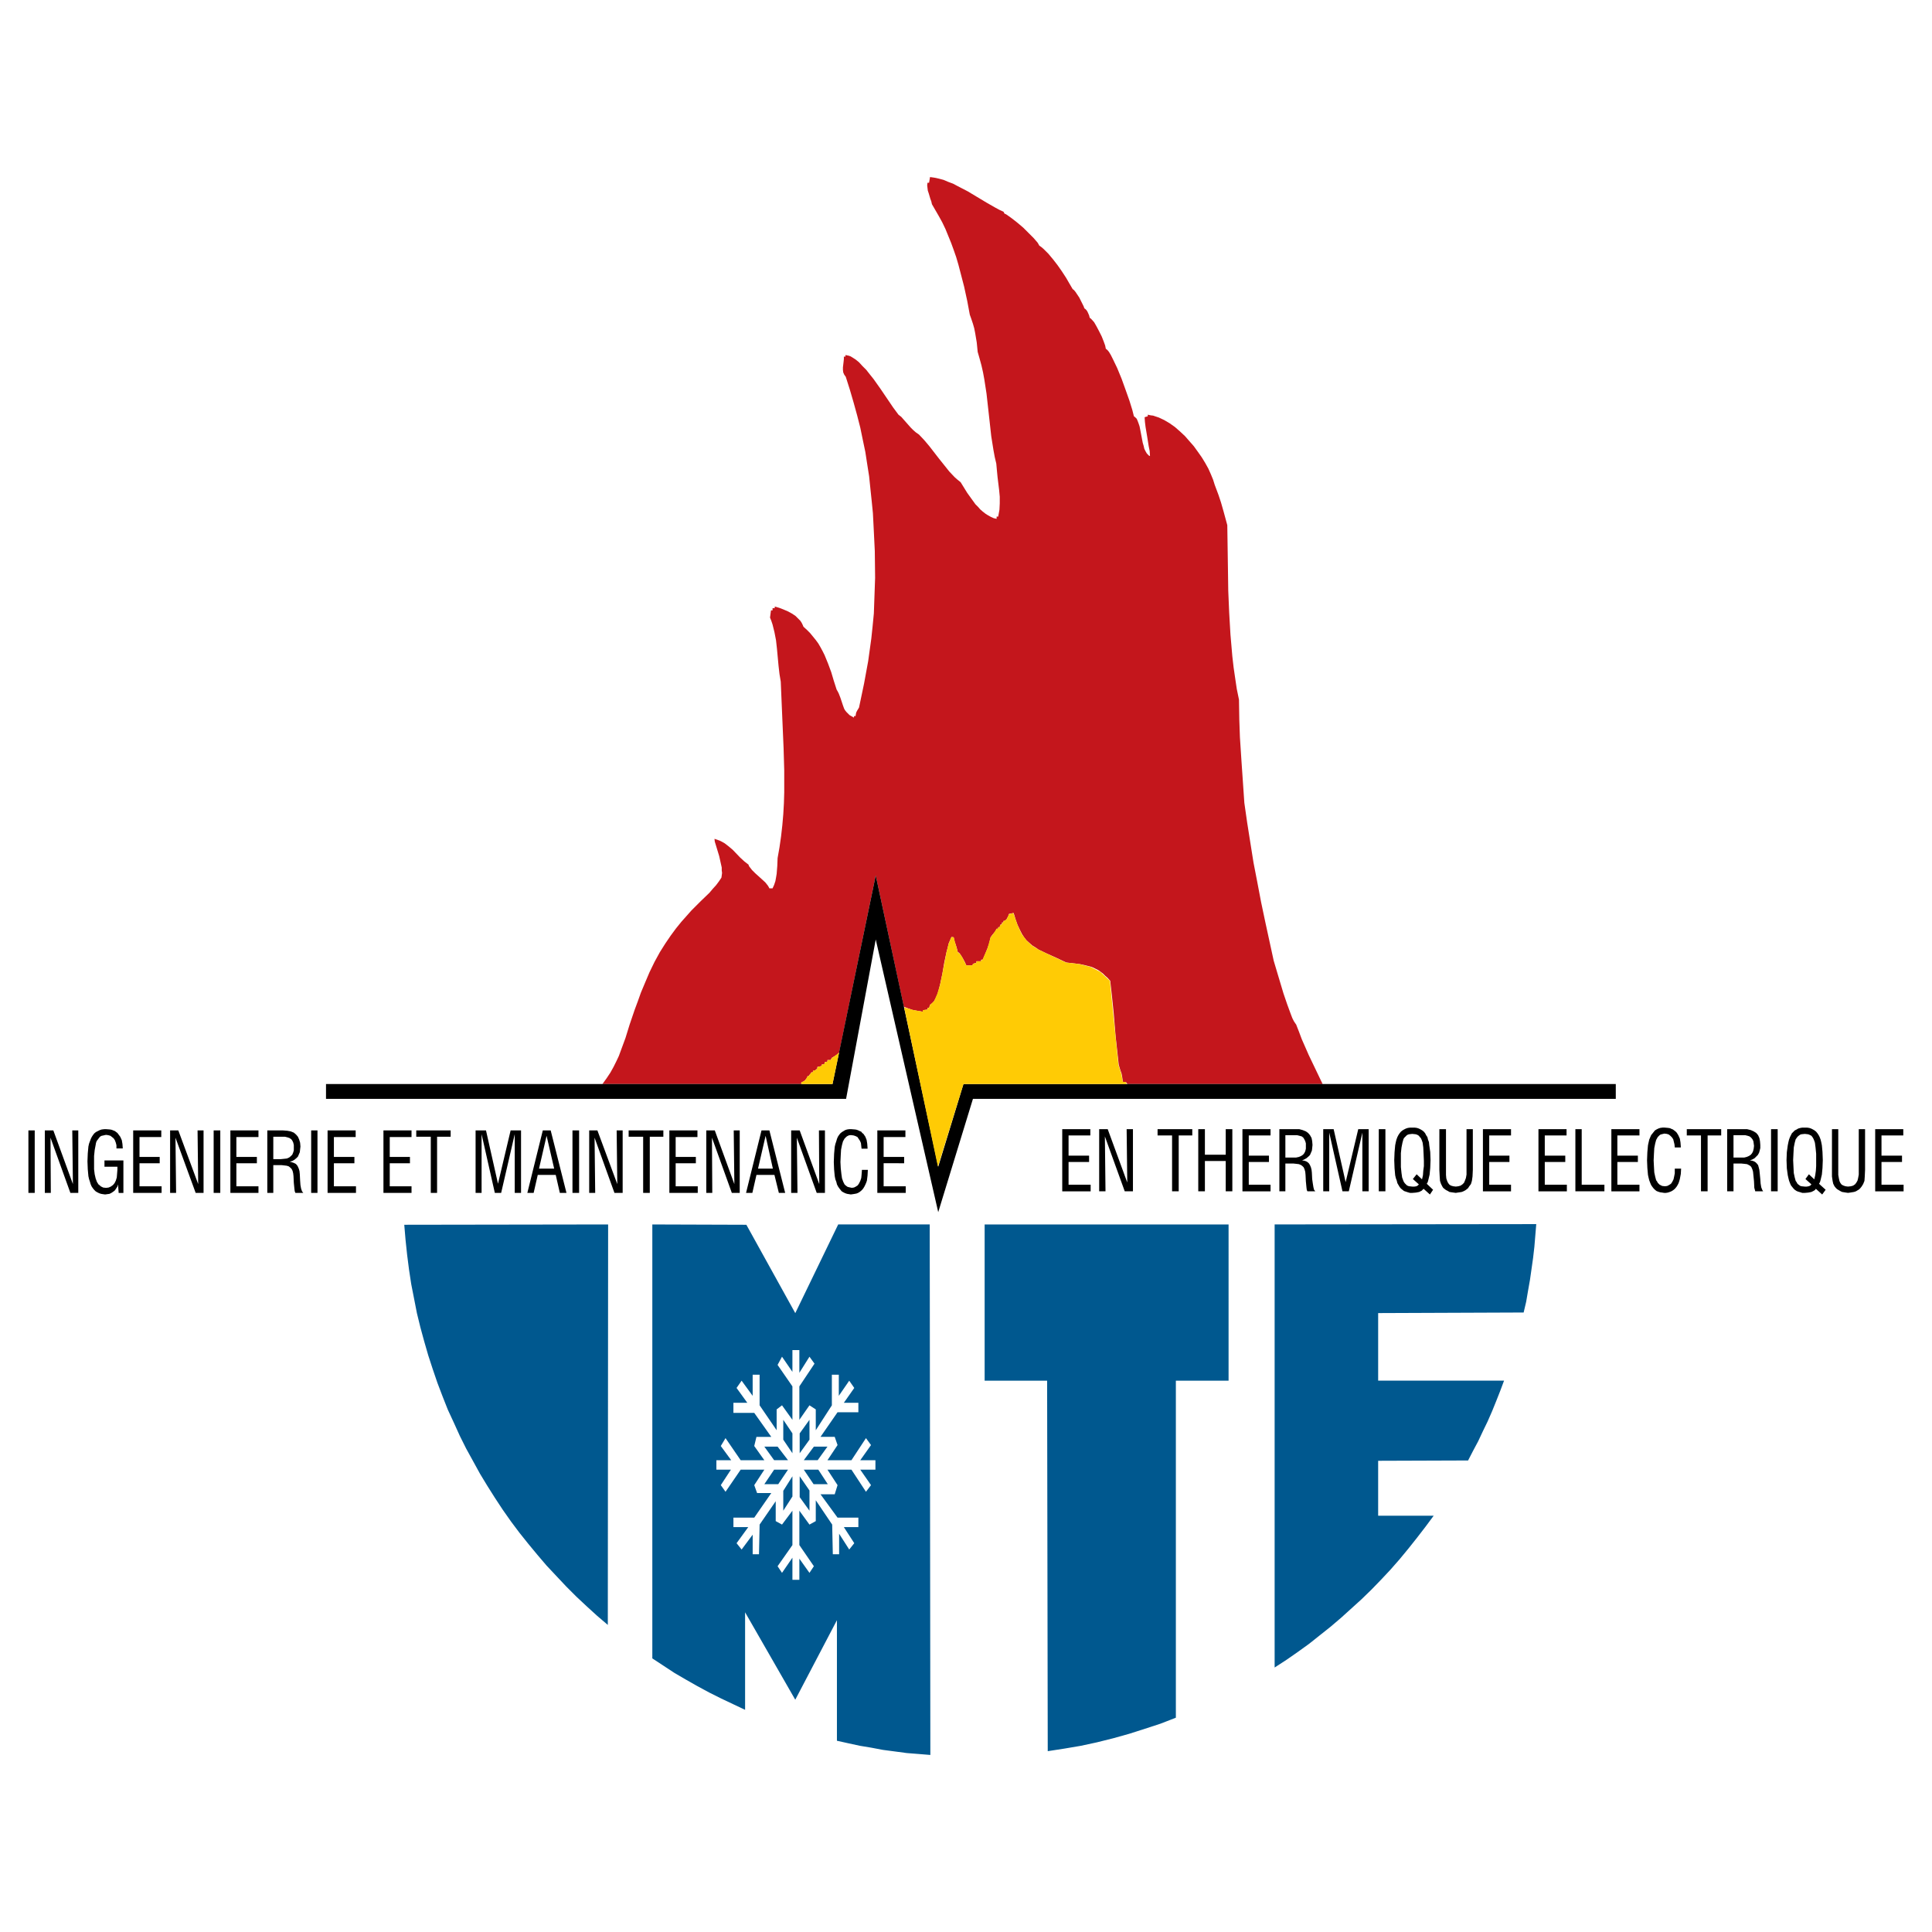
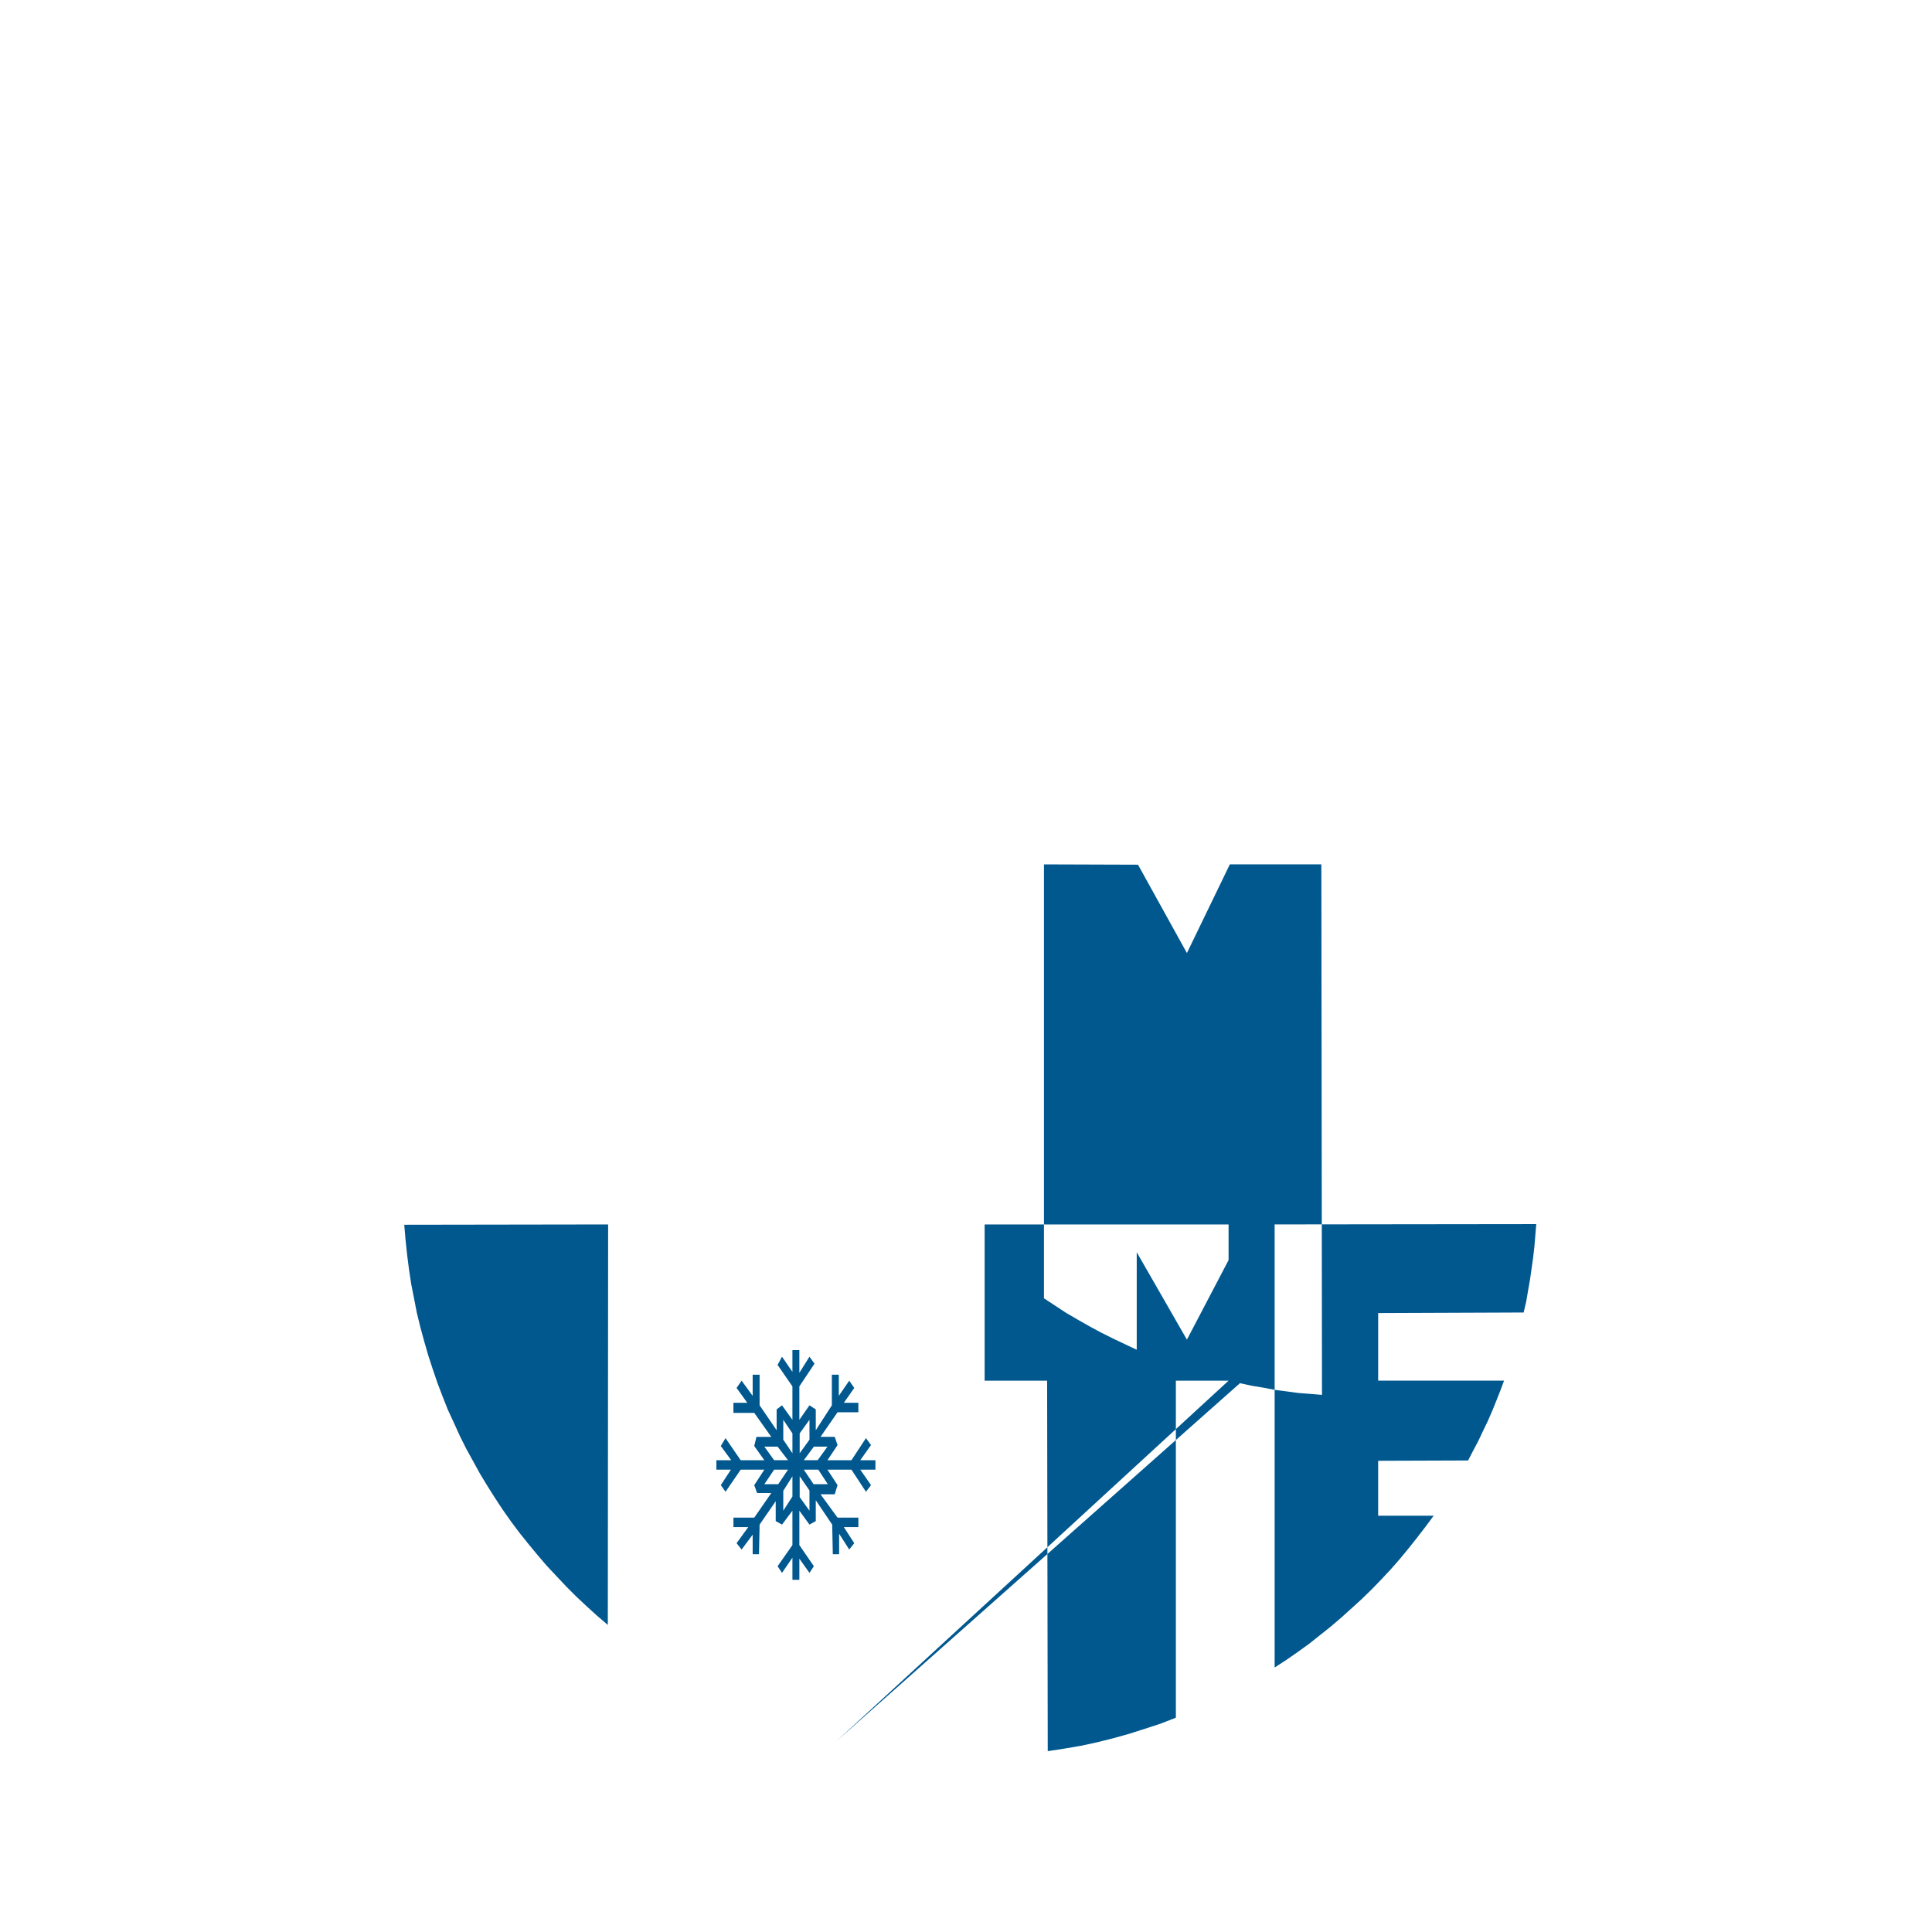
<svg xmlns="http://www.w3.org/2000/svg" version="1.0" id="Layer_1" x="0px" y="0px" width="192.756px" height="192.756px" viewBox="0 0 192.756 192.756" enable-background="new 0 0 192.756 192.756" xml:space="preserve">
  <g>
-     <polygon fill-rule="evenodd" clip-rule="evenodd" fill="#FFFFFF" points="0,0 192.756,0 192.756,192.756 0,192.756 0,0  " />
-     <polygon fill-rule="evenodd" clip-rule="evenodd" fill="#C4161C" points="90.175,100.439 87.373,87.342 83.721,105.005    83.658,105.067 83.595,105.131 83.5,105.226 83.249,105.383 82.997,105.54 82.934,105.635 82.871,105.761 82.556,105.761    82.556,105.918 82.272,105.98 82.272,106.139 81.958,106.232 81.958,106.358 81.548,106.453 81.548,106.61 81.422,106.705    81.359,106.768 81.265,106.831 81.107,106.831 81.107,106.988 80.95,106.988 80.887,107.114 80.793,107.209 80.729,107.271    80.698,107.366 80.572,107.366 80.541,107.492 80.478,107.587 80.32,107.775 80.163,107.901 79.943,107.996 79.943,108.153    79.785,108.153 79.785,108.153 60.107,108.153 60.516,107.587 60.894,107.02 61.209,106.453 61.492,105.887 61.744,105.352    61.964,104.753 62.405,103.557 62.814,102.234 63.318,100.754 63.633,99.904 63.948,99.022 64.357,98.047 64.798,97.007    65.302,95.969 65.837,94.993 66.373,94.143 66.908,93.355 67.443,92.631 67.978,91.97 68.482,91.403 68.986,90.836 69.93,89.892    70.78,89.073 71.126,88.664 71.441,88.317 71.725,87.939 71.977,87.562 72.008,87.342 72.04,87.089 72.008,86.838 72.008,86.554    71.882,85.988 71.756,85.421 71.441,84.382 71.315,83.973 71.284,83.689 71.567,83.784 71.819,83.878 72.071,84.004 72.292,84.13    72.701,84.445 73.11,84.791 73.834,85.547 74.244,85.925 74.685,86.271 74.716,86.397 74.811,86.523 75.031,86.806 75.346,87.121    75.661,87.404 76.007,87.719 76.353,88.034 76.605,88.349 76.7,88.507 76.763,88.632 77.078,88.632 77.235,88.286 77.361,87.908    77.424,87.562 77.487,87.184 77.55,86.397 77.581,85.61 77.77,84.539 77.928,83.438 78.053,82.335 78.148,81.233 78.211,80.131    78.243,79.061 78.243,77.959 78.243,76.857 78.179,74.653 78.085,72.449 77.991,70.245 77.896,68.01 77.77,67.254 77.676,66.435    77.518,64.735 77.424,63.885 77.266,63.066 77.172,62.688 77.078,62.311 76.952,61.933 76.826,61.618 76.92,60.894 77.078,60.894    77.078,60.673 77.298,60.673 77.298,60.516 77.739,60.642 78.148,60.799 78.588,60.988 78.998,61.208 79.376,61.46 79.691,61.775    79.848,61.933 79.974,62.122 80.069,62.311 80.163,62.531 80.509,62.846 80.824,63.161 81.107,63.507 81.391,63.854 81.643,64.2    81.863,64.578 82.083,64.987 82.272,65.365 82.619,66.215 82.934,67.065 83.186,67.915 83.469,68.796 83.595,69.017 83.689,69.206    83.847,69.615 84.099,70.371 84.225,70.717 84.319,70.875 84.445,71.032 84.603,71.189 84.76,71.347 84.98,71.473 85.201,71.599    85.201,71.441 85.358,71.441 85.39,71.252 85.421,71.095 85.516,70.906 85.705,70.591 86.208,68.198 86.618,65.963 86.775,64.829    86.932,63.696 87.058,62.5 87.184,61.208 87.31,57.65 87.279,54.975 87.153,52.424 87.09,51.196 86.964,49.937 86.838,48.74    86.712,47.513 86.523,46.316 86.334,45.088 86.083,43.892 85.83,42.664 85.516,41.436 85.169,40.176 84.792,38.885 84.382,37.594    84.225,37.374 84.13,37.154 84.099,36.902 84.099,36.65 84.162,36.115 84.193,35.831 84.193,35.58 84.351,35.58 84.351,35.422    84.508,35.453 84.666,35.485 84.854,35.548 85.012,35.643 85.358,35.863 85.705,36.146 86.051,36.524 86.429,36.902 86.775,37.343    87.153,37.815 87.845,38.791 88.507,39.767 89.105,40.649 89.64,41.373 89.923,41.593 90.144,41.845 90.616,42.38 90.868,42.664    91.12,42.916 91.372,43.136 91.687,43.356 92.222,43.923 92.726,44.521 93.702,45.781 94.206,46.41 94.709,47.04 95.245,47.607    95.528,47.858 95.843,48.111 96.504,49.181 96.913,49.748 97.322,50.314 97.575,50.566 97.794,50.818 98.047,51.039 98.33,51.259    98.582,51.417 98.865,51.574 99.148,51.7 99.432,51.763 99.432,51.542 99.59,51.542 99.715,50.85 99.746,50.22 99.746,49.559    99.684,48.898 99.527,47.607 99.463,46.946 99.4,46.253 99.244,45.592 99.117,44.899 98.896,43.514 98.74,42.097 98.582,40.68    98.424,39.263 98.205,37.846 98.078,37.154 97.921,36.461 97.732,35.768 97.543,35.107 97.449,34.163 97.291,33.218 97.197,32.746    97.071,32.305 96.913,31.833 96.756,31.392 96.504,30.038 96.189,28.589 95.812,27.141 95.623,26.417 95.402,25.662 95.15,24.938    94.898,24.245 94.615,23.552 94.332,22.859 94.017,22.198 93.67,21.568 93.324,20.97 92.978,20.372 92.915,20.089 92.82,19.837    92.663,19.302 92.568,19.018 92.537,18.766 92.505,18.483 92.537,18.231 92.694,18.231 92.789,17.664 93.229,17.727 93.67,17.822    94.143,17.948 94.583,18.137 95.087,18.325 95.56,18.577 96.535,19.081 97.48,19.647 98.424,20.214 99.307,20.718 99.715,20.939    100.125,21.127 100.219,21.316 100.314,21.348 100.471,21.442 100.912,21.757 101.479,22.198 102.076,22.702 102.645,23.269    103.146,23.772 103.525,24.213 103.619,24.371 103.684,24.497 103.902,24.654 104.123,24.843 104.596,25.315 105.068,25.882    105.508,26.449 105.949,27.079 106.359,27.708 106.705,28.306 107.02,28.842 107.146,28.936 107.303,29.125 107.682,29.692    107.996,30.321 108.121,30.573 108.186,30.762 108.279,30.825 108.373,30.919 108.469,31.045 108.531,31.171 108.658,31.455    108.721,31.707 108.814,31.77 108.908,31.864 109.162,32.147 109.414,32.588 109.664,33.061 109.916,33.564 110.105,34.037    110.264,34.478 110.326,34.792 110.484,34.918 110.641,35.107 110.83,35.422 111.02,35.8 111.459,36.713 111.9,37.783    112.309,38.917 112.688,39.987 112.971,40.9 113.129,41.53 113.254,41.625 113.412,41.782 113.506,42.002 113.6,42.254    113.695,42.538 113.758,42.853 113.885,43.514 114.01,44.175 114.104,44.49 114.168,44.773 114.293,45.025 114.42,45.245    114.576,45.403 114.641,45.466 114.734,45.498 114.703,44.994 114.607,44.521 114.451,43.545 114.293,42.601 114.23,42.097    114.199,41.625 114.514,41.53 114.514,41.373 114.797,41.436 115.049,41.467 115.332,41.562 115.615,41.656 116.15,41.908    116.686,42.223 117.221,42.601 117.725,43.042 118.229,43.514 118.67,44.018 119.111,44.521 119.52,45.088 119.898,45.623    120.244,46.19 120.559,46.757 120.811,47.323 121.031,47.858 121.189,48.363 121.566,49.37 121.818,50.126 122.07,51.007    122.447,52.393 122.512,56.769 122.543,58.941 122.637,61.146 122.764,63.318 122.951,65.491 123.078,66.593 123.234,67.663    123.393,68.733 123.613,69.804 123.645,71.788 123.707,73.551 123.865,75.975 124.148,80.1 124.432,82.083 124.746,84.067    125.061,86.051 125.439,88.002 125.816,89.986 126.227,91.938 127.076,95.843 127.422,97.007 128.053,99.117 128.43,100.219    128.777,101.164 128.934,101.573 129.092,101.888 129.217,102.076 129.281,102.171 129.312,102.203 129.596,102.927    129.879,103.683 130.225,104.47 130.57,105.257 131.957,108.153 112.498,108.153 112.404,108.059 112.342,107.965 112.027,107.933    111.963,107.461 111.9,107.114 111.775,106.768 111.617,106.232 111.303,103.367 111.113,101.069 110.924,99.243 110.768,97.857    110.516,97.574 110.264,97.354 110.043,97.133 109.791,96.944 109.57,96.787 109.318,96.661 109.066,96.535 108.814,96.441    108.311,96.315 107.744,96.189 106.391,96.031 105.32,95.528 104.406,95.118 103.619,94.741 103.305,94.521 102.99,94.331    102.707,94.08 102.424,93.828 102.172,93.513 101.951,93.166 101.73,92.726 101.51,92.253 101.322,91.718 101.133,91.088    100.66,91.183 100.598,91.403 100.471,91.624 100.408,91.75 100.314,91.812 100.219,91.875 100.125,91.875 100.125,92.033    99.967,92.033 99.967,92.19 99.779,92.285 99.746,92.505 99.59,92.505 99.59,92.663 99.432,92.663 99.307,92.915 99.148,93.104    98.992,93.292 98.834,93.513 98.676,94.174 98.52,94.615 98.33,95.087 98.047,95.748 97.889,95.748 97.889,95.906 97.417,95.906    97.417,96.063 97.071,96.157 97.04,96.315 96.41,96.315 96.252,95.969 96.032,95.559 95.812,95.213 95.685,95.056 95.56,94.993    95.465,94.615 95.371,94.3 95.245,93.953 95.15,93.513 94.93,93.481 94.804,93.765 94.646,94.143 94.552,94.552 94.426,95.024    94.206,96.063 94.017,97.165 93.796,98.204 93.67,98.708 93.544,99.148 93.387,99.526 93.198,99.873 93.009,100.093    92.883,100.188 92.789,100.251 92.694,100.565 92.537,100.565 92.537,100.723 92.096,100.786 92.096,100.943 91.529,100.849    91.025,100.754 90.584,100.597 90.175,100.439  " />
-     <path fill-rule="evenodd" clip-rule="evenodd" fill="#00588F" d="M122.574,137.75h-5.258v33.626l-1.543,0.599l-1.543,0.504   l-1.574,0.503l-1.574,0.441l-1.637,0.409l-1.607,0.347l-1.668,0.283l-1.637,0.252l-0.062-36.964h-6.234v-15.586h24.338V137.75   L122.574,137.75z M83.5,173.675v-12.027l-4.156,7.934l-5.006-8.721v9.729l-1.196-0.566l-1.197-0.567l-1.196-0.598l-1.165-0.63   l-1.165-0.661l-1.133-0.661l-1.102-0.725l-1.102-0.724v-43.293l9.383,0.031l4.88,8.816l4.282-8.848h9.131l0.063,52.928   l-1.165-0.095l-1.197-0.095l-1.165-0.157l-1.196-0.157l-1.166-0.221l-1.133-0.188l-1.165-0.252L83.5,173.675L83.5,173.675z    M77.235,146.629l-0.976,1.448h1.385l0.976-1.448H77.235L77.235,146.629z M76.259,144.33l0.976,1.354h1.385l-1.039-1.354H76.259   L76.259,144.33z M79.785,149.368l0.976,1.354v-2.016l-0.976-1.416V149.368L79.785,149.368z M78.148,150.722l0.913-1.417v-2.015   l-0.913,1.448V150.722L78.148,150.722z M81.643,146.629h-1.448l0.976,1.448h1.417L81.643,146.629L81.643,146.629z M82.556,144.33   h-1.354l-1.007,1.354h1.385L82.556,144.33L82.556,144.33z M79.785,143.008v1.983l0.976-1.354v-1.983L79.785,143.008L79.785,143.008   z M78.148,141.654v1.983l0.913,1.354v-1.983L78.148,141.654L78.148,141.654z M77.393,151.761v-1.983l-1.606,2.33l-0.063,2.959   h-0.63v-1.952l-1.102,1.48l-0.504-0.63l1.165-1.605h-1.479v-0.945h2.078l1.7-2.455h-1.417l-0.283-0.788l1.007-1.542h-2.361   l-1.511,2.204l-0.472-0.662l1.007-1.542h-1.448v-0.945h1.479l-1.039-1.416l0.472-0.787l1.511,2.203h2.361l-1.007-1.416l0.22-0.913   h1.48l-1.7-2.394h-2.078v-1.007h1.385l-1.071-1.48l0.504-0.724l1.102,1.511v-2.109h0.693v3.055l1.7,2.486v-2.078l0.535-0.408   l1.039,1.448v-3.338l-1.48-2.141l0.441-0.819l1.039,1.512v-2.173h0.692v2.268l1.008-1.606l0.504,0.693l-1.512,2.267v3.338   l1.008-1.448l0.63,0.408v2.078l1.605-2.486v-3.055h0.693v2.109l1.039-1.511l0.503,0.724l-1.039,1.48h1.449v0.944h-2.078l-1.7,2.456   h1.417l0.284,0.818l-1.007,1.511h2.393l1.448-2.203l0.504,0.692l-1.071,1.511h1.512v0.945H85.83l1.071,1.542l-0.504,0.662   l-1.448-2.204h-2.393l1.007,1.542l-0.284,0.913h-1.417l1.7,2.33h2.078v0.945h-1.449l1.039,1.605l-0.503,0.63l-1.008-1.574v2.046   h-0.629l-0.063-2.959l-1.637-2.425v2.078l-0.63,0.347l-1.008-1.386v3.432l1.448,2.109l-0.44,0.662l-1.008-1.417v2.109h-0.692   v-2.204l-1.039,1.512l-0.441-0.662l1.48-2.109v-3.432l-1.039,1.386L77.393,151.761L77.393,151.761z M40.334,122.195l20.339-0.031   l-0.031,39.955l-1.07-0.913l-1.071-0.976l-1.007-0.944l-1.008-1.008l-0.976-1.039l-0.976-1.039l-0.913-1.07l-0.913-1.103   l-0.881-1.102l-0.85-1.134l-0.819-1.165l-0.787-1.196l-0.755-1.196l-0.725-1.196l-0.692-1.26l-0.693-1.259l-0.629-1.26   l-0.599-1.322l-0.598-1.291l-0.535-1.354l-0.503-1.322l-0.473-1.385l-0.441-1.354l-0.409-1.416l-0.377-1.386l-0.347-1.417   l-0.283-1.448l-0.284-1.448l-0.22-1.448l-0.189-1.48l-0.157-1.479L40.334,122.195L40.334,122.195z M152.014,130.949l0.252-1.071   l0.188-1.102l0.189-1.07l0.158-1.103l0.156-1.102l0.127-1.102l0.094-1.134l0.094-1.134l-26.102,0.031v44.206l1.166-0.756   l1.133-0.787l1.135-0.818l1.07-0.851l1.07-0.85l1.07-0.913l1.008-0.913l1.008-0.913l1.006-0.977l0.945-0.976l0.945-1.008   l0.912-1.039l0.883-1.07l0.85-1.07l0.85-1.103l0.818-1.102h-5.541v-5.479l8.973-0.031l0.504-0.977l0.504-0.944l0.473-1.008   l0.473-0.976l0.441-1.008l0.408-1.008l0.41-1.039l0.377-1.007h-12.562v-6.738L152.014,130.949L152.014,130.949z" />
-     <polygon fill-rule="evenodd" clip-rule="evenodd" points="32.526,109.633 84.414,109.633 87.373,93.733 93.607,120.937    97.071,109.633 161.207,109.633 161.207,108.153 96.126,108.153 93.607,116.402 87.373,87.342 83.06,108.153 32.526,108.153    32.526,109.633  " />
-     <path fill-rule="evenodd" clip-rule="evenodd" fill="#FFCB05" d="M83.721,105.005l-0.661,3.148h-3.274l0,0h0.158v-0.157   l0.409-0.221l0.221-0.409h0.126l0.095-0.157l0.157-0.221h0.157v-0.157l0.252-0.063l0.189-0.157v-0.157l0.409-0.095v-0.126   l0.315-0.094v-0.158l0.284-0.062v-0.157h0.314l0.126-0.221l0.252-0.157l0.409-0.315L83.721,105.005L83.721,105.005L83.721,105.005z    M112.404,108.153H96.126l-2.55,8.249l-3.369-15.899l0.85,0.251l1.007,0.189v-0.157l0.472-0.063v-0.157h0.158l0.094-0.314   l0.41-0.378l0.314-0.725l0.284-0.913l0.22-1.07l0.409-2.141l0.221-0.881l0.283-0.662l0.22,0.032l0.41,1.48l0.252,0.22l0.22,0.346   l0.378,0.756h0.598l0.063-0.158l0.346-0.094v-0.157h0.472V95.78h0.126l0.504-1.165l0.314-1.102l0.314-0.409l0.283-0.441h0.158   v-0.157h0.156l0.033-0.221l0.188-0.063v-0.157h0.127v-0.157l0.221-0.095l0.156-0.158l0.189-0.44l0.441-0.126l0.408,1.165   l0.41,0.913l0.504,0.662l0.535,0.503l0.66,0.41l0.787,0.377l1.953,0.913l1.354,0.158l1.102,0.283l0.977,0.504l0.945,0.881   l0.85,8.375l0.283,0.882l0.158,0.818l0.314,0.032L112.404,108.153L112.404,108.153z" />
-     <path fill-rule="evenodd" clip-rule="evenodd" d="M2.834,119.016v-6.234h0.63v6.234H2.834L2.834,119.016z M4.472,119.016v-6.234   h0.85l1.952,5.354l-0.063-5.354H7.81v6.234H7.022l-1.984-5.51l0.032,5.51H4.472L4.472,119.016z M11.839,119.016l-0.063-0.85   l-0.062,0.22l-0.126,0.189l-0.126,0.188l-0.157,0.126l-0.189,0.126l-0.189,0.095l-0.22,0.031l-0.22,0.031l-0.221-0.031   l-0.189-0.031l-0.188-0.063l-0.189-0.094l-0.158-0.095l-0.157-0.157l-0.126-0.157l-0.126-0.189l-0.094-0.22l-0.063-0.221   l-0.094-0.283l-0.063-0.284l-0.063-0.692l-0.031-0.787l0.031-0.787l0.063-0.692l0.063-0.284l0.094-0.251l0.095-0.252l0.095-0.189   l0.125-0.188l0.126-0.157l0.158-0.126l0.188-0.095l0.189-0.095l0.188-0.062l0.252-0.031h0.22l0.378,0.031l0.158,0.031l0.157,0.062   l0.157,0.063l0.126,0.095l0.126,0.094l0.094,0.126l0.189,0.252l0.157,0.347l0.063,0.378l0.032,0.44h-0.63v-0.314l-0.063-0.252   l-0.095-0.252l-0.125-0.189l-0.157-0.125l-0.158-0.126l-0.22-0.063l-0.221-0.031l-0.157,0.031l-0.126,0.031l-0.157,0.032   l-0.125,0.062l-0.095,0.095l-0.095,0.126l-0.094,0.126l-0.094,0.126l-0.063,0.188l-0.032,0.189l-0.095,0.503l-0.062,0.599v0.725   v0.598l0.062,0.504l0.095,0.409l0.126,0.347l0.157,0.252l0.126,0.094l0.094,0.095l0.126,0.063l0.125,0.062l0.284,0.031l0.252-0.031   l0.22-0.095l0.221-0.157l0.157-0.188l0.126-0.252l0.095-0.315l0.031-0.378l0.032-0.408v-0.189v-0.095h-1.291v-0.63h1.889v3.243   H11.839L11.839,119.016z M13.288,119.016v-6.234h2.803v0.662h-2.173v1.983h2.015v0.63h-2.015v2.298h2.204v0.661H13.288   L13.288,119.016z M16.972,119.016v-6.234h0.819l1.983,5.354l-0.063-5.354h0.598v6.234h-0.787l-2.015-5.51l0.063,5.51H16.972   L16.972,119.016z M21.316,119.016v-6.234h0.662v6.234H21.316L21.316,119.016z M22.985,119.016v-6.234h2.802v0.662h-2.204v1.983   h2.046v0.63h-2.046v2.298h2.204v0.661H22.985L22.985,119.016z M27.267,115.646h0.756l0.315-0.031l0.283-0.031l0.221-0.095   l0.157-0.126l0.158-0.157l0.094-0.22l0.063-0.221v-0.284v-0.251l-0.063-0.252l-0.094-0.189l-0.095-0.126l-0.189-0.126l-0.188-0.062   l-0.252-0.063h-0.284h-0.882V115.646L27.267,115.646z M26.669,119.016v-6.234h1.574l0.41,0.032l0.346,0.062l0.315,0.126   l0.221,0.189l0.188,0.22l0.126,0.284l0.094,0.314l0.032,0.378l-0.032,0.283l-0.031,0.283l-0.094,0.221l-0.095,0.22l-0.157,0.158   l-0.189,0.157l-0.22,0.126l-0.252,0.062l0.22,0.063l0.189,0.062l0.189,0.095l0.126,0.126l0.094,0.157l0.095,0.221l0.062,0.221   l0.032,0.314l0.031,0.63l0.032,0.44l0.063,0.347l0.095,0.283l0.125,0.157h-0.787l-0.063-0.157l-0.031-0.221l-0.063-0.629   l-0.031-0.662l-0.032-0.283l-0.063-0.252l-0.095-0.188l-0.125-0.126l-0.158-0.126l-0.189-0.062l-0.251-0.032l-0.284-0.031h-0.819   v2.771H26.669L26.669,119.016z M31.045,119.016v-6.234h0.63v6.234H31.045L31.045,119.016z M32.683,119.016v-6.234h2.802v0.662   h-2.172v1.983h2.046v0.63h-2.046v2.298h2.204v0.661H32.683L32.683,119.016z M38.256,119.016v-6.234h2.802v0.662h-2.173v1.983H40.9   v0.63h-2.015v2.298h2.173v0.661H38.256L38.256,119.016z M42.979,119.016v-5.604H41.53v-0.63h3.432v0.63h-1.354v5.604H42.979   L42.979,119.016z M51.354,119.016v-5.856L50,119.016h-0.63l-1.322-5.856v5.856H47.45v-6.234h1.039l1.196,5.321l1.26-5.321h1.039   v6.234H51.354L51.354,119.016z M53.778,116.592h1.511l-0.756-3.274L53.778,116.592L53.778,116.592z M52.613,119.016l1.542-6.234   h0.787l1.575,6.234h-0.662l-0.409-1.794h-1.794l-0.41,1.794H52.613L52.613,119.016z M57.116,119.016v-6.234h0.661v6.234H57.116   L57.116,119.016z M58.784,119.016v-6.234h0.819l1.984,5.354l-0.063-5.354h0.599v6.234h-0.819l-1.984-5.51l0.063,5.51H58.784   L58.784,119.016z M64.168,119.016v-5.604H62.72v-0.63h3.463v0.63H64.83v5.604H64.168L64.168,119.016z M66.782,119.016v-6.234h2.802   v0.662h-2.173v1.983h2.015v0.63h-2.015v2.298h2.204v0.661H66.782L66.782,119.016z M70.465,119.016v-6.234h0.85l1.952,5.354   l-0.063-5.354h0.598v6.234h-0.787l-1.983-5.51l0.032,5.51H70.465L70.465,119.016z M75.629,116.592h1.48l-0.724-3.274   L75.629,116.592L75.629,116.592z M74.433,119.016l1.542-6.234h0.788l1.574,6.234h-0.63l-0.441-1.794h-1.794l-0.409,1.794H74.433   L74.433,119.016z M78.935,119.016v-6.234h0.85l1.952,5.354l-0.031-5.354h0.598v6.234h-0.819l-1.984-5.51l0.063,5.51H78.935   L78.935,119.016z M85.988,116.718h0.598l-0.031,0.566l-0.063,0.504l-0.063,0.188l-0.095,0.221l-0.094,0.188l-0.095,0.158   l-0.094,0.126l-0.126,0.125l-0.157,0.127l-0.158,0.094l-0.157,0.063l-0.158,0.031l-0.188,0.031l-0.221,0.031l-0.189-0.031   l-0.189-0.031l-0.188-0.063l-0.189-0.094l-0.157-0.095l-0.126-0.157l-0.126-0.157l-0.126-0.189l-0.094-0.188l-0.063-0.252   l-0.095-0.252l-0.063-0.315l-0.063-0.66l-0.031-0.756l0.031-0.819l0.063-0.692l0.063-0.283l0.095-0.283l0.063-0.221l0.094-0.221   l0.126-0.188l0.126-0.157l0.158-0.126l0.157-0.095l0.158-0.095l0.188-0.062l0.221-0.031h0.22l0.378,0.031l0.157,0.031l0.158,0.062   l0.126,0.063l0.157,0.063l0.095,0.125l0.125,0.095l0.189,0.283l0.126,0.315l0.063,0.377l0.032,0.441v0.063h-0.598l-0.032-0.284   l-0.032-0.283l-0.094-0.22l-0.126-0.189l-0.125-0.188l-0.189-0.095l-0.188-0.063l-0.221-0.031h-0.157l-0.126,0.031l-0.126,0.063   l-0.095,0.062l-0.094,0.095l-0.094,0.095l-0.158,0.283l-0.094,0.347l-0.095,0.472l-0.031,0.535l-0.032,0.693l0.032,0.629   l0.063,0.567l0.063,0.44l0.125,0.347l0.063,0.126l0.063,0.126l0.094,0.094l0.126,0.095l0.094,0.063l0.126,0.031l0.283,0.062   l0.221-0.031l0.189-0.095l0.189-0.126l0.126-0.188l0.125-0.252l0.095-0.283l0.032-0.314l0.031-0.41V116.718L85.988,116.718z    M87.531,119.016v-6.234h2.802v0.662H88.16v1.983h2.047v0.63H88.16v2.298h2.204v0.661H87.531L87.531,119.016z M105.98,118.858   v-6.202h2.803v0.629h-2.172v2.016h2.047v0.63h-2.047v2.267h2.203v0.661H105.98L105.98,118.858z M109.664,118.858v-6.202h0.852   l1.951,5.32l-0.062-5.32h0.629v6.202h-0.818l-1.982-5.479l0.062,5.479H109.664L109.664,118.858z M116.938,118.858v-5.573h-1.447   v-0.629h3.463v0.629H117.6v5.573H116.938L116.938,118.858z M119.551,118.858v-6.202h0.662v2.55h2.078v-2.55h0.66v6.202h-0.66   v-3.022h-2.078v3.022H119.551L119.551,118.858z M123.959,118.858v-6.202h2.803v0.629h-2.172v2.016h2.014v0.63h-2.014v2.267h2.172   v0.661H123.959L123.959,118.858z M128.242,115.489h0.785h0.285l0.283-0.062l0.221-0.095l0.188-0.126l0.127-0.157l0.094-0.189   l0.062-0.251v-0.284v-0.252l-0.062-0.22l-0.094-0.189l-0.096-0.157l-0.156-0.126l-0.221-0.062l-0.252-0.063h-0.283h-0.881V115.489   L128.242,115.489z M127.643,118.858v-6.202h1.574h0.41l0.346,0.094l0.314,0.126l0.221,0.157l0.189,0.221l0.158,0.283l0.062,0.315   l0.031,0.378l-0.031,0.314l-0.031,0.252l-0.096,0.221l-0.094,0.22l-0.158,0.157l-0.188,0.158l-0.221,0.126l-0.221,0.094   l0.221,0.032l0.188,0.062l0.158,0.095l0.127,0.126l0.094,0.157l0.094,0.221l0.064,0.252l0.031,0.283l0.031,0.63l0.062,0.44   l0.062,0.378l0.062,0.252l0.127,0.157h-0.787l-0.062-0.126l-0.031-0.221l-0.064-0.661l-0.031-0.629l-0.031-0.315l-0.062-0.22   l-0.094-0.221l-0.127-0.126l-0.125-0.095l-0.221-0.095l-0.252-0.031l-0.283-0.031h-0.818v2.771H127.643L127.643,118.858z    M135.924,118.858v-5.856l-1.354,5.856h-0.631l-1.322-5.856v5.856h-0.598v-6.202h1.039l1.197,5.289l1.258-5.289h1.039v6.202   H135.924L135.924,118.858z M137.561,118.858v-6.202h0.662v6.202H137.561L137.561,118.858z M141.561,118.166l-0.6-0.535l0.379-0.473   l0.535,0.504l0.094-0.409l0.031-0.441l0.062-0.472v-0.504l-0.031-0.725l-0.031-0.63l-0.062-0.472l-0.062-0.188l-0.064-0.158   l-0.062-0.126l-0.094-0.094l-0.094-0.126l-0.096-0.063l-0.125-0.062l-0.127-0.032l-0.314-0.031l-0.283,0.031l-0.127,0.032   l-0.125,0.062l-0.094,0.095l-0.096,0.095l-0.094,0.094l-0.062,0.126l-0.096,0.347l-0.094,0.472l-0.062,0.567v0.692v0.692   l0.062,0.599l0.062,0.44l0.127,0.347l0.062,0.126l0.094,0.126l0.096,0.095l0.094,0.094l0.125,0.063l0.127,0.031l0.283,0.031h0.221   l0.189-0.031l0.125-0.062L141.561,118.166L141.561,118.166z M142.031,118.606l-0.094,0.095l-0.094,0.094l-0.252,0.127l-0.316,0.062   l-0.377,0.031h-0.221l-0.221-0.062l-0.188-0.063l-0.189-0.062l-0.158-0.126l-0.156-0.126l-0.127-0.157l-0.094-0.158l-0.127-0.22   l-0.062-0.252l-0.094-0.252l-0.064-0.283l-0.062-0.693l-0.031-0.818l0.031-0.787l0.062-0.692l0.064-0.315l0.062-0.251l0.094-0.252   l0.096-0.189l0.125-0.188l0.127-0.157l0.156-0.127l0.158-0.094l0.189-0.095l0.188-0.062l0.221-0.032h0.221h0.252l0.221,0.032   l0.189,0.062l0.188,0.095l0.158,0.094l0.156,0.127l0.127,0.157l0.094,0.188l0.127,0.189l0.062,0.252l0.094,0.251l0.031,0.315   l0.096,0.661l0.031,0.818l-0.031,0.787l-0.062,0.661l-0.127,0.535l-0.062,0.221l-0.094,0.157l0.629,0.599l-0.314,0.472   L142.031,118.606L142.031,118.606z M143.605,112.656h0.662v4.188v0.378l0.031,0.346l0.094,0.283l0.096,0.189l0.125,0.157   l0.158,0.095l0.221,0.062l0.252,0.031l0.252-0.031l0.221-0.062l0.188-0.126l0.158-0.157l0.094-0.221l0.096-0.252l0.062-0.347   v-0.346v-4.188h0.629v4.062l-0.031,0.661l-0.062,0.44l-0.096,0.315l-0.188,0.251l-0.096,0.158l-0.156,0.126l-0.127,0.094   L146,118.858l-0.158,0.063l-0.189,0.031l-0.221,0.031l-0.188,0.031l-0.221-0.031l-0.221-0.031l-0.189-0.031l-0.156-0.095   l-0.189-0.095l-0.127-0.095l-0.156-0.126l-0.096-0.157l-0.125-0.252l-0.094-0.283l-0.031-0.44l-0.033-0.661V112.656   L143.605,112.656z M147.951,118.858v-6.202h2.803v0.629h-2.174v2.016h2.016v0.63h-2.016v2.267h2.174v0.661H147.951L147.951,118.858   z M153.492,118.858v-6.202h2.803v0.629h-2.172v2.016h2.045v0.63h-2.045v2.267h2.203v0.661H153.492L153.492,118.858z    M157.176,118.858v-6.202h0.631v5.541h2.266v0.661H157.176L157.176,118.858z M160.766,118.858v-6.202h2.803v0.629h-2.205v2.016   h2.047v0.63h-2.047v2.267h2.205v0.661H160.766L160.766,118.858z M167.094,116.592h0.631l-0.031,0.535l-0.096,0.504l-0.062,0.22   l-0.062,0.189l-0.096,0.188l-0.094,0.157l-0.125,0.158l-0.127,0.126l-0.125,0.094l-0.158,0.095l-0.158,0.063l-0.188,0.062   l-0.189,0.031h-0.189l-0.188-0.031l-0.221-0.031l-0.189-0.063l-0.158-0.062l-0.156-0.126l-0.127-0.126l-0.125-0.157l-0.127-0.189   l-0.094-0.22l-0.094-0.252l-0.064-0.252l-0.062-0.283l-0.062-0.693l-0.031-0.756l0.031-0.818l0.062-0.692l0.062-0.283l0.064-0.283   l0.094-0.221l0.094-0.221l0.127-0.157l0.125-0.157l0.127-0.158l0.156-0.094l0.189-0.095l0.189-0.062l0.221-0.032h0.219l0.348,0.032   l0.188,0.031l0.127,0.062l0.158,0.063l0.125,0.094l0.127,0.095l0.125,0.126l0.158,0.252l0.156,0.347l0.064,0.378l0.031,0.409v0.094   h-0.6l-0.031-0.314L167,113.915l-0.062-0.252l-0.127-0.188l-0.156-0.157l-0.158-0.126l-0.189-0.063l-0.252-0.031l-0.125,0.031   l-0.127,0.031l-0.125,0.032l-0.094,0.062l-0.096,0.095l-0.094,0.095l-0.158,0.283l-0.094,0.346l-0.094,0.473l-0.033,0.566   l-0.031,0.661l0.031,0.63l0.033,0.567l0.094,0.44l0.094,0.347l0.094,0.125l0.064,0.127l0.094,0.094l0.096,0.095l0.125,0.062   l0.127,0.063l0.283,0.031l0.219-0.031l0.189-0.095l0.189-0.126l0.125-0.188l0.127-0.252l0.062-0.283l0.062-0.315v-0.377V116.592   L167.094,116.592z M169.707,118.858v-5.573h-1.416v-0.629h3.432v0.629h-1.354v5.573H169.707L169.707,118.858z M172.951,115.489   h0.756h0.314l0.252-0.062l0.221-0.095l0.188-0.126l0.127-0.157l0.094-0.189l0.062-0.251l0.033-0.284l-0.033-0.252l-0.031-0.22   l-0.094-0.189l-0.127-0.157l-0.156-0.126l-0.189-0.062l-0.252-0.063h-0.283h-0.881V115.489L172.951,115.489z M172.32,118.858   v-6.202h1.574h0.41l0.377,0.094l0.283,0.126l0.252,0.157l0.189,0.221l0.127,0.283l0.062,0.315l0.031,0.378v0.314l-0.062,0.252   l-0.064,0.221l-0.125,0.22l-0.158,0.157l-0.156,0.158l-0.221,0.126l-0.252,0.094l0.221,0.032l0.189,0.062l0.156,0.095l0.127,0.126   l0.125,0.157l0.062,0.221l0.064,0.252l0.031,0.283l0.062,0.63l0.031,0.44l0.062,0.378l0.096,0.252l0.094,0.157h-0.787l-0.031-0.126   l-0.062-0.221l-0.031-0.661l-0.064-0.629l-0.031-0.315l-0.062-0.22l-0.094-0.221l-0.096-0.126l-0.156-0.095l-0.189-0.095   l-0.252-0.031l-0.314-0.031h-0.787v2.771H172.32L172.32,118.858z M176.697,118.858v-6.202h0.662v6.202H176.697L176.697,118.858z    M180.727,118.166l-0.598-0.535l0.348-0.473l0.535,0.504l0.094-0.409l0.062-0.441l0.031-0.472v-0.504v-0.725l-0.062-0.63   l-0.062-0.472l-0.062-0.188l-0.064-0.158l-0.062-0.126l-0.062-0.094l-0.096-0.126l-0.125-0.063l-0.125-0.062l-0.127-0.032   l-0.283-0.031l-0.314,0.031l-0.127,0.032l-0.094,0.062l-0.127,0.095l-0.094,0.095l-0.062,0.094l-0.094,0.126l-0.096,0.347   l-0.094,0.472l-0.031,0.567l-0.033,0.692l0.033,0.692l0.031,0.599l0.094,0.44l0.096,0.347l0.094,0.126l0.062,0.126l0.094,0.095   l0.127,0.094l0.094,0.063l0.127,0.031l0.314,0.031h0.189l0.188-0.031l0.158-0.062L180.727,118.166L180.727,118.166z    M181.168,118.606l-0.062,0.095l-0.127,0.094l-0.252,0.127l-0.314,0.062l-0.346,0.031h-0.252l-0.189-0.062l-0.221-0.063   l-0.156-0.062l-0.189-0.126l-0.125-0.126l-0.127-0.157l-0.125-0.158l-0.096-0.22l-0.094-0.252l-0.062-0.252l-0.064-0.283   l-0.094-0.693l-0.031-0.818l0.031-0.787l0.094-0.692l0.064-0.315l0.062-0.251l0.094-0.252l0.096-0.189l0.094-0.188l0.158-0.157   l0.125-0.127l0.189-0.094l0.156-0.095l0.221-0.062l0.189-0.032h0.252h0.221l0.221,0.032l0.188,0.062l0.189,0.095l0.158,0.094   l0.156,0.127l0.127,0.157l0.125,0.188l0.096,0.189l0.094,0.252l0.062,0.251l0.064,0.315l0.062,0.661l0.031,0.818l-0.031,0.787   l-0.062,0.661l-0.127,0.535l-0.062,0.221l-0.096,0.157l0.662,0.599l-0.346,0.472L181.168,118.606L181.168,118.606z    M182.773,112.656h0.631v4.188v0.378l0.062,0.346l0.062,0.283l0.096,0.189l0.125,0.157l0.189,0.095l0.188,0.062l0.252,0.031   l0.285-0.031l0.219-0.062l0.189-0.126l0.127-0.157l0.125-0.221l0.062-0.252l0.064-0.347v-0.346v-4.188h0.629v4.062l-0.031,0.661   l-0.031,0.44l-0.127,0.315l-0.156,0.251l-0.127,0.158l-0.125,0.126l-0.158,0.094l-0.156,0.095l-0.189,0.063l-0.189,0.031   l-0.189,0.031l-0.221,0.031l-0.219-0.031l-0.189-0.031l-0.189-0.031l-0.189-0.095l-0.156-0.095l-0.158-0.095l-0.125-0.126   l-0.127-0.157l-0.125-0.252l-0.062-0.283l-0.064-0.44v-0.661V112.656L182.773,112.656z M187.088,118.858v-6.202h2.803v0.629h-2.174   v2.016h2.047v0.63h-2.047v2.267h2.205v0.661H187.088L187.088,118.858z" />
+     <path fill-rule="evenodd" clip-rule="evenodd" fill="#00588F" d="M122.574,137.75h-5.258v33.626l-1.543,0.599l-1.543,0.504   l-1.574,0.503l-1.574,0.441l-1.637,0.409l-1.607,0.347l-1.668,0.283l-1.637,0.252l-0.062-36.964h-6.234v-15.586h24.338V137.75   L122.574,137.75z v-12.027l-4.156,7.934l-5.006-8.721v9.729l-1.196-0.566l-1.197-0.567l-1.196-0.598l-1.165-0.63   l-1.165-0.661l-1.133-0.661l-1.102-0.725l-1.102-0.724v-43.293l9.383,0.031l4.88,8.816l4.282-8.848h9.131l0.063,52.928   l-1.165-0.095l-1.197-0.095l-1.165-0.157l-1.196-0.157l-1.166-0.221l-1.133-0.188l-1.165-0.252L83.5,173.675L83.5,173.675z    M77.235,146.629l-0.976,1.448h1.385l0.976-1.448H77.235L77.235,146.629z M76.259,144.33l0.976,1.354h1.385l-1.039-1.354H76.259   L76.259,144.33z M79.785,149.368l0.976,1.354v-2.016l-0.976-1.416V149.368L79.785,149.368z M78.148,150.722l0.913-1.417v-2.015   l-0.913,1.448V150.722L78.148,150.722z M81.643,146.629h-1.448l0.976,1.448h1.417L81.643,146.629L81.643,146.629z M82.556,144.33   h-1.354l-1.007,1.354h1.385L82.556,144.33L82.556,144.33z M79.785,143.008v1.983l0.976-1.354v-1.983L79.785,143.008L79.785,143.008   z M78.148,141.654v1.983l0.913,1.354v-1.983L78.148,141.654L78.148,141.654z M77.393,151.761v-1.983l-1.606,2.33l-0.063,2.959   h-0.63v-1.952l-1.102,1.48l-0.504-0.63l1.165-1.605h-1.479v-0.945h2.078l1.7-2.455h-1.417l-0.283-0.788l1.007-1.542h-2.361   l-1.511,2.204l-0.472-0.662l1.007-1.542h-1.448v-0.945h1.479l-1.039-1.416l0.472-0.787l1.511,2.203h2.361l-1.007-1.416l0.22-0.913   h1.48l-1.7-2.394h-2.078v-1.007h1.385l-1.071-1.48l0.504-0.724l1.102,1.511v-2.109h0.693v3.055l1.7,2.486v-2.078l0.535-0.408   l1.039,1.448v-3.338l-1.48-2.141l0.441-0.819l1.039,1.512v-2.173h0.692v2.268l1.008-1.606l0.504,0.693l-1.512,2.267v3.338   l1.008-1.448l0.63,0.408v2.078l1.605-2.486v-3.055h0.693v2.109l1.039-1.511l0.503,0.724l-1.039,1.48h1.449v0.944h-2.078l-1.7,2.456   h1.417l0.284,0.818l-1.007,1.511h2.393l1.448-2.203l0.504,0.692l-1.071,1.511h1.512v0.945H85.83l1.071,1.542l-0.504,0.662   l-1.448-2.204h-2.393l1.007,1.542l-0.284,0.913h-1.417l1.7,2.33h2.078v0.945h-1.449l1.039,1.605l-0.503,0.63l-1.008-1.574v2.046   h-0.629l-0.063-2.959l-1.637-2.425v2.078l-0.63,0.347l-1.008-1.386v3.432l1.448,2.109l-0.44,0.662l-1.008-1.417v2.109h-0.692   v-2.204l-1.039,1.512l-0.441-0.662l1.48-2.109v-3.432l-1.039,1.386L77.393,151.761L77.393,151.761z M40.334,122.195l20.339-0.031   l-0.031,39.955l-1.07-0.913l-1.071-0.976l-1.007-0.944l-1.008-1.008l-0.976-1.039l-0.976-1.039l-0.913-1.07l-0.913-1.103   l-0.881-1.102l-0.85-1.134l-0.819-1.165l-0.787-1.196l-0.755-1.196l-0.725-1.196l-0.692-1.26l-0.693-1.259l-0.629-1.26   l-0.599-1.322l-0.598-1.291l-0.535-1.354l-0.503-1.322l-0.473-1.385l-0.441-1.354l-0.409-1.416l-0.377-1.386l-0.347-1.417   l-0.283-1.448l-0.284-1.448l-0.22-1.448l-0.189-1.48l-0.157-1.479L40.334,122.195L40.334,122.195z M152.014,130.949l0.252-1.071   l0.188-1.102l0.189-1.07l0.158-1.103l0.156-1.102l0.127-1.102l0.094-1.134l0.094-1.134l-26.102,0.031v44.206l1.166-0.756   l1.133-0.787l1.135-0.818l1.07-0.851l1.07-0.85l1.07-0.913l1.008-0.913l1.008-0.913l1.006-0.977l0.945-0.976l0.945-1.008   l0.912-1.039l0.883-1.07l0.85-1.07l0.85-1.103l0.818-1.102h-5.541v-5.479l8.973-0.031l0.504-0.977l0.504-0.944l0.473-1.008   l0.473-0.976l0.441-1.008l0.408-1.008l0.41-1.039l0.377-1.007h-12.562v-6.738L152.014,130.949L152.014,130.949z" />
  </g>
</svg>